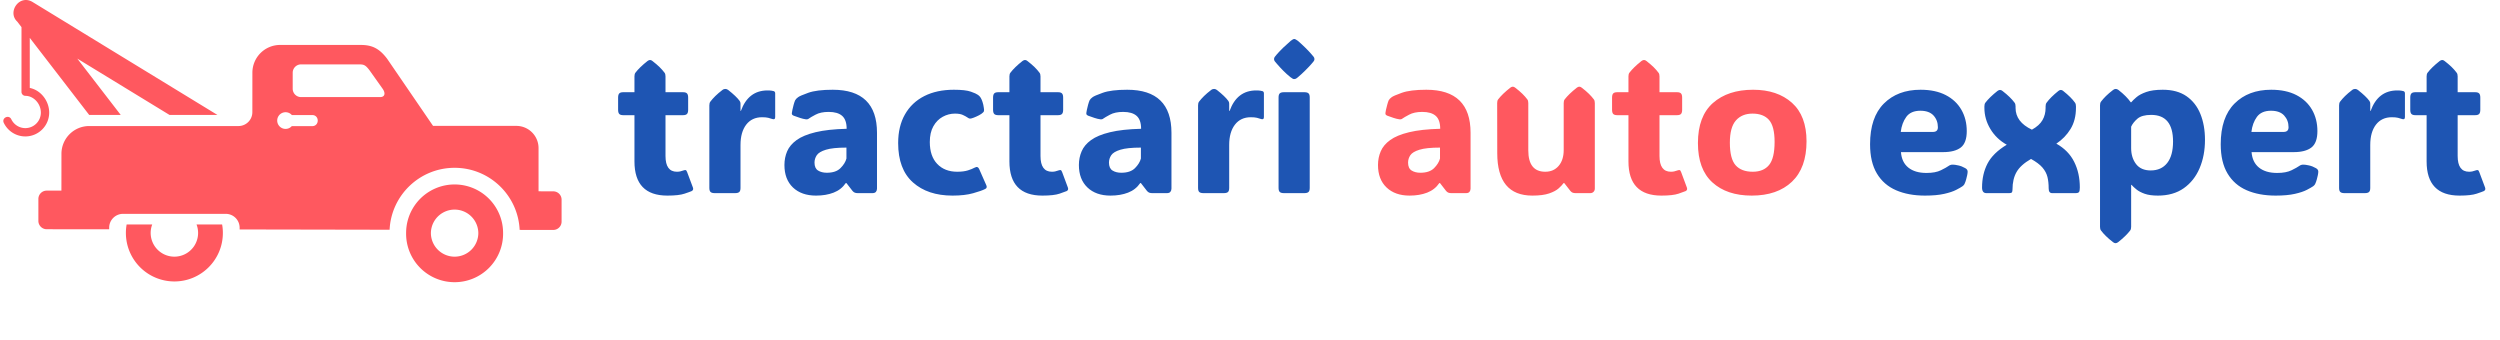
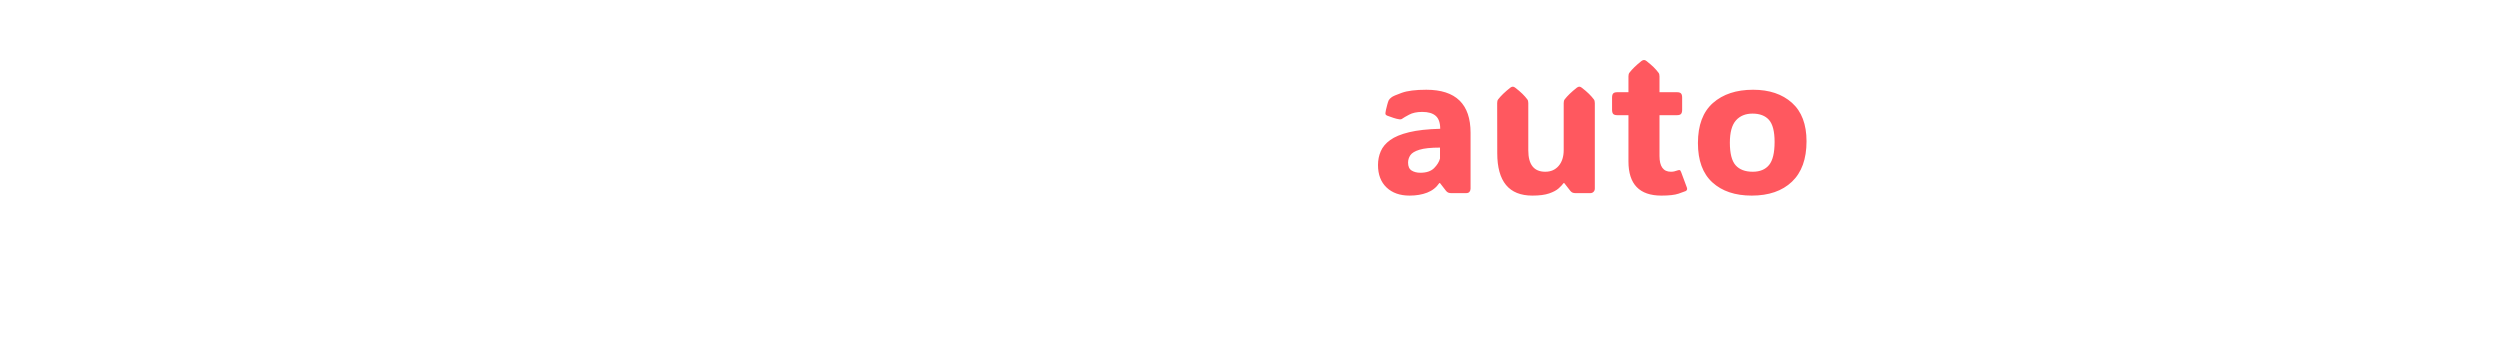
<svg xmlns="http://www.w3.org/2000/svg" width="2000" height="272" viewBox="0 0 2000 272">
  <g transform="matrix(1,0,0,1,-1.212,-0.413)">
    <svg viewBox="0 0 396 54" data-background-color="#ffffff" preserveAspectRatio="xMidYMid meet" height="272" width="2000">
      <g id="tight-bounds" transform="matrix(1,0,0,1,0.24,0.082)">
        <svg viewBox="0 0 395.52 44.82" height="44.82" width="395.52">
          <g>
            <svg viewBox="0 0 522.85 59.248" height="44.82" width="395.52">
              <g transform="matrix(1,0,0,1,127.33,8.188)">
                <svg viewBox="0 0 395.52 42.871" height="42.871" width="395.52">
                  <g id="textblocktransform">
                    <svg viewBox="0 0 395.52 42.871" height="42.871" width="395.52" id="textblock">
                      <g>
                        <svg viewBox="0 0 395.52 42.871" height="42.871" width="395.52">
                          <g transform="matrix(1,0,0,1,0,0)">
                            <svg width="395.52" viewBox="0.98 -38.18 462.525 50.58" height="42.871" data-palette-color="#1e55b3">
                              <g class="wordmark-text-0" data-fill-palette-color="primary" id="text-0">
-                                 <path d="M13.18 0.61L13.18 0.61Q5.03 0.61 5.03-7.86L5.03-7.86 5.03-19.31 2.27-19.31Q1.54-19.31 1.26-19.62 0.98-19.92 0.98-20.65L0.98-20.65 0.98-23.66Q0.98-24.39 1.26-24.69 1.54-25 2.27-25L2.27-25 5.03-25 5.03-28.93Q5.03-29.52 5.27-29.83L5.27-29.83Q6.3-31.18 8.28-32.74L8.28-32.74Q8.62-32.98 8.89-32.98L8.89-32.98Q9.18-32.98 9.47-32.74L9.47-32.74Q10.52-31.93 11.24-31.23 11.96-30.52 12.48-29.83L12.48-29.83Q12.72-29.52 12.72-28.93L12.72-28.93 12.72-25 17.04-25Q17.77-25 18.05-24.69 18.33-24.39 18.33-23.66L18.33-23.66 18.33-20.65Q18.33-19.92 18.05-19.62 17.77-19.31 17.04-19.31L17.04-19.31 12.72-19.31 12.72-9.2Q12.72-5.3 15.55-5.3L15.55-5.3Q15.99-5.3 16.36-5.38 16.72-5.47 16.99-5.57L16.99-5.57Q17.5-5.76 17.71-5.71 17.92-5.66 18.09-5.18L18.09-5.18 19.51-1.39Q19.73-0.78 19.21-0.51L19.21-0.51Q18.85-0.34 17.44 0.13 16.04 0.61 13.18 0.61ZM31.3-22.17L31.3-20.36 31.39-20.36Q33.23-25.44 37.99-25.44L37.99-25.44Q38.6-25.44 38.99-25.38 39.38-25.32 39.52-25.27L39.52-25.27Q39.89-25.15 39.89-24.71L39.89-24.71 39.89-18.82Q39.89-18.07 39.01-18.41L39.01-18.41Q38.72-18.53 38.17-18.66 37.62-18.8 36.64-18.8L36.64-18.8Q34.13-18.8 32.71-16.96 31.3-15.11 31.3-11.94L31.3-11.94 31.3-1.29Q31.3-0.56 30.99-0.28 30.69 0 29.95 0L29.95 0 24.92 0Q24.19 0 23.89-0.28 23.58-0.56 23.58-1.29L23.58-1.29 23.58-21.75Q23.58-22.34 23.83-22.66L23.83-22.66Q24.34-23.34 25.06-24.05 25.78-24.76 26.83-25.56L26.83-25.56Q27.02-25.71 27.22-25.76 27.41-25.81 27.56-25.81L27.56-25.81Q27.9-25.81 28.24-25.56L28.24-25.56Q30.27-23.97 31.08-22.85L31.08-22.85Q31.3-22.56 31.3-22.17L31.3-22.17ZM50 0.61L50 0.61Q46.41 0.61 44.29-1.4 42.18-3.42 42.18-6.96L42.18-6.96Q42.18-8.79 42.85-10.36 43.53-11.94 45.2-13.15 46.87-14.36 49.89-15.09 52.9-15.82 57.59-15.94L57.59-15.94Q57.59-18.16 56.48-19.14 55.37-20.12 53.14-20.12L53.14-20.12Q51.14-20.12 49.87-19.43 48.6-18.75 48.29-18.51L48.29-18.51Q47.94-18.21 47.46-18.29L47.46-18.29Q46.8-18.38 46.05-18.63 45.31-18.87 44.45-19.19L44.45-19.19Q44.33-19.24 44.18-19.35 44.04-19.46 44.01-19.68L44.01-19.68Q44.01-19.8 44.04-19.98 44.06-20.17 44.16-20.65L44.16-20.65Q44.26-21.14 44.45-21.86 44.65-22.58 44.82-22.97L44.82-22.97Q45.04-23.39 45.55-23.75L45.55-23.75Q45.97-24.1 48.07-24.85 50.17-25.61 54.15-25.61L54.15-25.61Q65.11-25.61 65.11-14.94L65.11-14.94 65.11-1.12Q65.11-0.66 64.85-0.33 64.59 0 63.98 0L63.98 0 60.32 0Q59.93 0 59.63-0.11 59.32-0.22 59.05-0.54L59.05-0.54 57.54-2.49 57.37-2.49Q56.25-0.85 54.35-0.12 52.46 0.61 50 0.61ZM52.68-5.05L52.68-5.05Q54.93-5.05 56.07-6.2 57.22-7.35 57.54-8.57L57.54-8.57 57.54-11.28Q54.15-11.28 52.45-10.75 50.75-10.23 50.19-9.39 49.63-8.54 49.63-7.57L49.63-7.57Q49.63-6.15 50.51-5.6 51.39-5.05 52.68-5.05ZM84.15-25.61L84.15-25.61Q87.05-25.61 88.37-25.13 89.69-24.66 90.03-24.39L90.03-24.39Q90.57-24.05 90.86-23.51L90.86-23.51Q91.03-23.24 91.25-22.58 91.47-21.92 91.57-21.14L91.57-21.14Q91.69-20.53 91.59-20.28 91.5-20.02 90.98-19.65L90.98-19.65Q90.4-19.26 89.7-18.96 89.01-18.65 88.57-18.53L88.57-18.53Q88.2-18.43 88.01-18.48 87.81-18.53 87.47-18.77L87.47-18.77Q87.08-19.04 86.37-19.37 85.66-19.7 84.42-19.7L84.42-19.7Q82.83-19.7 81.4-18.92 79.97-18.14 79.08-16.58 78.19-15.01 78.19-12.67L78.19-12.67Q78.19-9.16 80.03-7.23 81.88-5.3 84.98-5.3L84.98-5.3Q86.56-5.3 87.61-5.63 88.66-5.96 89.27-6.3L89.27-6.3Q89.76-6.57 90.02-6.43 90.28-6.3 90.42-5.96L90.42-5.96 92.2-1.93Q92.47-1.29 91.91-1.03L91.91-1.03Q91.01-0.56 88.93 0.02 86.86 0.61 83.81 0.61L83.81 0.61Q77.68 0.61 74.02-2.65 70.35-5.91 70.35-12.4L70.35-12.4Q70.35-16.55 72.04-19.51 73.72-22.46 76.82-24.04 79.92-25.61 84.15-25.61ZM106.07 0.61L106.07 0.61Q97.91 0.61 97.91-7.86L97.91-7.86 97.91-19.31 95.16-19.31Q94.42-19.31 94.14-19.62 93.86-19.92 93.86-20.65L93.86-20.65 93.86-23.66Q93.86-24.39 94.14-24.69 94.42-25 95.16-25L95.16-25 97.91-25 97.91-28.93Q97.91-29.52 98.16-29.83L98.16-29.83Q99.18-31.18 101.16-32.74L101.16-32.74Q101.5-32.98 101.77-32.98L101.77-32.98Q102.07-32.98 102.36-32.74L102.36-32.74Q103.41-31.93 104.13-31.23 104.85-30.52 105.36-29.83L105.36-29.83Q105.61-29.52 105.61-28.93L105.61-28.93 105.61-25 109.93-25Q110.66-25 110.94-24.69 111.22-24.39 111.22-23.66L111.22-23.66 111.22-20.65Q111.22-19.92 110.94-19.62 110.66-19.31 109.93-19.31L109.93-19.31 105.61-19.31 105.61-9.2Q105.61-5.3 108.44-5.3L108.44-5.3Q108.88-5.3 109.24-5.38 109.61-5.47 109.88-5.57L109.88-5.57Q110.39-5.76 110.6-5.71 110.81-5.66 110.98-5.18L110.98-5.18 112.39-1.39Q112.61-0.78 112.1-0.51L112.1-0.51Q111.73-0.34 110.33 0.13 108.93 0.61 106.07 0.61ZM122.94 0.61L122.94 0.61Q119.35 0.61 117.24-1.4 115.12-3.42 115.12-6.96L115.12-6.96Q115.12-8.79 115.8-10.36 116.47-11.94 118.14-13.15 119.81-14.36 122.83-15.09 125.84-15.82 130.53-15.94L130.53-15.94Q130.53-18.16 129.42-19.14 128.31-20.12 126.09-20.12L126.09-20.12Q124.08-20.12 122.81-19.43 121.55-18.75 121.23-18.51L121.23-18.51Q120.89-18.21 120.4-18.29L120.4-18.29Q119.74-18.38 118.99-18.63 118.25-18.87 117.39-19.19L117.39-19.19Q117.27-19.24 117.13-19.35 116.98-19.46 116.96-19.68L116.96-19.68Q116.96-19.8 116.98-19.98 117-20.17 117.1-20.65L117.1-20.65Q117.2-21.14 117.39-21.86 117.59-22.58 117.76-22.97L117.76-22.97Q117.98-23.39 118.49-23.75L118.49-23.75Q118.91-24.1 121.01-24.85 123.11-25.61 127.09-25.61L127.09-25.61Q138.05-25.61 138.05-14.94L138.05-14.94 138.05-1.12Q138.05-0.66 137.79-0.33 137.54 0 136.93 0L136.93 0 133.26 0Q132.87 0 132.57-0.11 132.26-0.22 131.99-0.54L131.99-0.54 130.48-2.49 130.31-2.49Q129.19-0.85 127.29-0.12 125.4 0.61 122.94 0.61ZM125.62-5.05L125.62-5.05Q127.87-5.05 129.02-6.2 130.16-7.35 130.48-8.57L130.48-8.57 130.48-11.28Q127.09-11.28 125.39-10.75 123.69-10.23 123.13-9.39 122.57-8.54 122.57-7.57L122.57-7.57Q122.57-6.15 123.45-5.6 124.33-5.05 125.62-5.05ZM152.35-22.17L152.35-20.36 152.45-20.36Q154.28-25.44 159.04-25.44L159.04-25.44Q159.65-25.44 160.04-25.38 160.43-25.32 160.58-25.27L160.58-25.27Q160.95-25.15 160.95-24.71L160.95-24.71 160.95-18.82Q160.95-18.07 160.07-18.41L160.07-18.41Q159.78-18.53 159.23-18.66 158.68-18.8 157.7-18.8L157.7-18.8Q155.19-18.8 153.77-16.96 152.35-15.11 152.35-11.94L152.35-11.94 152.35-1.29Q152.35-0.56 152.05-0.28 151.74 0 151.01 0L151.01 0 145.98 0Q145.25 0 144.94-0.28 144.64-0.56 144.64-1.29L144.64-1.29 144.64-21.75Q144.64-22.34 144.88-22.66L144.88-22.66Q145.4-23.34 146.12-24.05 146.84-24.76 147.89-25.56L147.89-25.56Q148.08-25.71 148.28-25.76 148.47-25.81 148.62-25.81L148.62-25.81Q148.96-25.81 149.3-25.56L149.3-25.56Q151.33-23.97 152.13-22.85L152.13-22.85Q152.35-22.56 152.35-22.17L152.35-22.17ZM163.46-33.2L163.46-33.2Q163.46-33.52 163.65-33.76 163.85-34.01 164.17-34.4L164.17-34.4Q164.85-35.18 165.75-36.05 166.66-36.91 167.59-37.72L167.59-37.72Q168.17-38.18 168.46-38.18L168.46-38.18Q168.76-38.18 169.37-37.72L169.37-37.72Q171.34-36.01 172.74-34.4L172.74-34.4Q173.05-34.03 173.26-33.78 173.47-33.52 173.47-33.2L173.47-33.2Q173.47-32.89 173.26-32.64 173.05-32.4 172.71-31.98L172.71-31.98Q172.05-31.23 171.17-30.36 170.3-29.49 169.37-28.71L169.37-28.71Q169.03-28.42 168.83-28.33 168.63-28.25 168.46-28.25L168.46-28.25Q168.29-28.25 168.11-28.33 167.93-28.42 167.54-28.71L167.54-28.71Q166.56-29.49 165.71-30.36 164.85-31.23 164.17-32.03L164.17-32.03Q163.85-32.42 163.65-32.65 163.46-32.89 163.46-33.2ZM172.3-23.71L172.3-1.29Q172.3-0.56 171.99-0.28 171.69 0 170.95 0L170.95 0 165.92 0Q165.19 0 164.89-0.28 164.58-0.56 164.58-1.29L164.58-1.29 164.58-23.71Q164.58-24.44 164.89-24.72 165.19-25 165.92-25L165.92-25 170.95-25Q171.69-25 171.99-24.72 172.3-24.44 172.3-23.71L172.3-23.71Z" fill="#1e55b3" data-fill-palette-color="primary" />
                                <path d="M197.03 0.61L197.03 0.61Q193.44 0.61 191.33-1.4 189.21-3.42 189.21-6.96L189.21-6.96Q189.21-8.79 189.89-10.36 190.56-11.94 192.23-13.15 193.9-14.36 196.92-15.09 199.93-15.82 204.62-15.94L204.62-15.94Q204.62-18.16 203.51-19.14 202.4-20.12 200.18-20.12L200.18-20.12Q198.17-20.12 196.91-19.43 195.64-18.75 195.32-18.51L195.32-18.51Q194.98-18.21 194.49-18.29L194.49-18.29Q193.83-18.38 193.08-18.63 192.34-18.87 191.49-19.19L191.49-19.19Q191.36-19.24 191.22-19.35 191.07-19.46 191.05-19.68L191.05-19.68Q191.05-19.8 191.07-19.98 191.09-20.17 191.19-20.65L191.19-20.65Q191.29-21.14 191.49-21.86 191.68-22.58 191.85-22.97L191.85-22.97Q192.07-23.39 192.58-23.75L192.58-23.75Q193-24.1 195.1-24.85 197.2-25.61 201.18-25.61L201.18-25.61Q212.14-25.61 212.14-14.94L212.14-14.94 212.14-1.12Q212.14-0.66 211.88-0.33 211.63 0 211.02 0L211.02 0 207.35 0Q206.96 0 206.66-0.11 206.35-0.22 206.08-0.54L206.08-0.54 204.57-2.49 204.4-2.49Q203.28-0.85 201.38-0.12 199.49 0.61 197.03 0.61ZM199.71-5.05L199.71-5.05Q201.96-5.05 203.11-6.2 204.25-7.35 204.57-8.57L204.57-8.57 204.57-11.28Q201.18-11.28 199.48-10.75 197.78-10.23 197.22-9.39 196.66-8.54 196.66-7.57L196.66-7.57Q196.66-6.15 197.54-5.6 198.42-5.05 199.71-5.05ZM227.44 0.61L227.44 0.61Q218.75 0.61 218.75-9.91L218.75-9.91 218.73-22.31Q218.73-22.9 218.97-23.22L218.97-23.22Q220-24.56 221.98-26.12L221.98-26.12Q222.32-26.37 222.59-26.37L222.59-26.37Q222.9-26.37 223.2-26.12L223.2-26.12Q224.25-25.32 224.97-24.61 225.69-23.9 226.2-23.22L226.2-23.22Q226.44-22.9 226.44-22.31L226.44-22.31 226.44-10.6Q226.44-5.3 230.64-5.3L230.64-5.3Q232.72-5.3 233.96-6.75 235.21-8.2 235.21-10.69L235.21-10.69 235.21-22.31Q235.21-22.9 235.45-23.22L235.45-23.22Q236.48-24.56 238.46-26.12L238.46-26.12Q238.8-26.37 239.07-26.37L239.07-26.37Q239.38-26.37 239.68-26.12L239.68-26.12Q240.73-25.32 241.45-24.61 242.17-23.9 242.68-23.22L242.68-23.22Q242.92-22.9 242.92-22.31L242.92-22.31 242.92-1.12Q242.92-0.66 242.61-0.33 242.29 0 241.8 0L241.8 0 238.14 0Q237.75 0 237.44-0.11 237.14-0.22 236.87-0.54L236.87-0.54 235.35-2.49 235.18-2.49Q234.79-1.93 233.98-1.2 233.16-0.46 231.61 0.07 230.06 0.61 227.44 0.61ZM259.4 0.61L259.4 0.61Q251.25 0.61 251.25-7.86L251.25-7.86 251.25-19.31 248.49-19.31Q247.75-19.31 247.47-19.62 247.19-19.92 247.19-20.65L247.19-20.65 247.19-23.66Q247.19-24.39 247.47-24.69 247.75-25 248.49-25L248.49-25 251.25-25 251.25-28.93Q251.25-29.52 251.49-29.83L251.49-29.83Q252.52-31.18 254.49-32.74L254.49-32.74Q254.83-32.98 255.1-32.98L255.1-32.98Q255.4-32.98 255.69-32.74L255.69-32.74Q256.74-31.93 257.46-31.23 258.18-30.52 258.69-29.83L258.69-29.83Q258.94-29.52 258.94-28.93L258.94-28.93 258.94-25 263.26-25Q263.99-25 264.27-24.69 264.55-24.39 264.55-23.66L264.55-23.66 264.55-20.65Q264.55-19.92 264.27-19.62 263.99-19.31 263.26-19.31L263.26-19.31 258.94-19.31 258.94-9.2Q258.94-5.3 261.77-5.3L261.77-5.3Q262.21-5.3 262.57-5.38 262.94-5.47 263.21-5.57L263.21-5.57Q263.72-5.76 263.93-5.71 264.14-5.66 264.31-5.18L264.31-5.18 265.72-1.39Q265.94-0.78 265.43-0.51L265.43-0.51Q265.06-0.34 263.66 0.13 262.26 0.61 259.4 0.61ZM281.79 0.61L281.79 0.61Q275.63 0.61 272.04-2.66 268.46-5.93 268.46-12.4L268.46-12.4Q268.46-19.04 272.18-22.33 275.9-25.61 282.13-25.61L282.13-25.61Q288.13-25.61 291.75-22.38 295.36-19.14 295.36-12.84L295.36-12.84Q295.36-6.27 291.75-2.83 288.13 0.61 281.79 0.61ZM282.03-5.3L282.03-5.3Q284.71-5.3 286.08-6.97 287.45-8.64 287.45-12.7L287.45-12.7Q287.45-16.55 286.07-18.13 284.69-19.7 281.98-19.7L281.98-19.7Q279.37-19.7 277.87-18.01 276.37-16.31 276.37-12.5L276.37-12.5Q276.37-8.52 277.79-6.91 279.22-5.3 282.03-5.3Z" fill="#ff585f" data-fill-palette-color="secondary" />
-                                 <path d="M324.7 0.61L324.7 0.61Q320.58 0.61 317.53-0.72 314.47-2.05 312.79-4.86 311.1-7.67 311.1-12.11L311.1-12.11Q311.1-18.77 314.52-22.19 317.94-25.61 323.6-25.61L323.6-25.61Q327.29-25.61 329.84-24.29 332.39-22.97 333.72-20.65 335.05-18.33 335.05-15.36L335.05-15.36Q335.05-12.45 333.57-11.3 332.08-10.16 329.22-10.16L329.22-10.16 318.75-10.16Q318.94-7.64 320.59-6.32 322.24-5 325.07-5L325.07-5Q327.32-5 328.67-5.68 330.03-6.35 330.56-6.74L330.56-6.74Q331.03-7.08 331.61-7.06L331.61-7.06Q332.08-7.06 332.94-6.87 333.81-6.69 334.66-6.2L334.66-6.2Q335.27-5.88 335.27-5.32L335.27-5.32Q335.27-5 335.15-4.42L335.15-4.42Q335.08-4.08 334.91-3.43 334.74-2.78 334.47-2.22L334.47-2.22Q334.32-1.95 334-1.71L334-1.71Q333.52-1.37 332.43-0.81 331.34-0.24 329.46 0.18 327.58 0.61 324.7 0.61ZM318.7-15.16L318.7-15.16 326.66-15.16Q327.9-15.16 327.9-16.31L327.9-16.31Q327.9-18.04 326.82-19.23 325.73-20.41 323.56-20.41L323.56-20.41Q321.19-20.41 320.08-18.9 318.97-17.38 318.7-15.16ZM350.97-8.47L350.97-8.47Q348.38-6.98 347.38-5.22 346.38-3.47 346.38-0.9L346.38-0.9Q346.38-0.39 346.23-0.2 346.09 0 345.6 0L345.6 0 339.91 0Q338.84 0 338.84-1.39L338.84-1.39Q338.84-4.71 340.19-7.32 341.55-9.94 344.96-11.99L344.96-11.99Q342.38-13.43 340.9-15.89 339.42-18.36 339.42-21.12L339.42-21.12 339.42-21.51Q339.42-22.09 339.67-22.41L339.67-22.41Q340.69-23.75 342.67-25.32L342.67-25.32Q343.01-25.56 343.28-25.56L343.28-25.56Q343.6-25.56 343.89-25.32L343.89-25.32Q344.94-24.51 345.66-23.8 346.38-23.1 346.89-22.41L346.89-22.41Q347.14-22.09 347.14-21.51L347.14-21.51 347.14-21.12Q347.14-17.63 351.19-15.72L351.19-15.72Q353.05-16.75 353.81-18.09 354.58-19.43 354.58-21.12L354.58-21.12 354.58-21.51Q354.58-22.09 354.83-22.41L354.83-22.41Q355.8-23.75 357.76-25.32L357.76-25.32Q358.07-25.56 358.34-25.56L358.34-25.56Q358.66-25.56 358.93-25.32L358.93-25.32Q359.95-24.51 360.66-23.8 361.37-23.1 361.86-22.41L361.86-22.41Q362.1-22.09 362.1-21.51L362.1-21.51 362.1-21.12Q362.1-18.09 360.76-15.89 359.42-13.7 357.24-12.26L357.24-12.26Q360.27-10.55 361.66-7.75 363.06-4.96 363.06-1.39L363.06-1.39Q363.06-0.56 362.86-0.28 362.66 0 362.01 0L362.01 0 356.19 0Q355.34 0 355.34-1.17L355.34-1.17Q355.34-2.76 355.04-4 354.73-5.25 353.8-6.34 352.87-7.42 350.97-8.47ZM383.61-25.61L383.61-25.61Q387.17-25.61 389.48-24.01 391.79-22.41 392.92-19.62 394.06-16.82 394.06-13.21L394.06-13.21Q394.06-9.3 392.73-6.18 391.4-3.05 388.81-1.22 386.22 0.61 382.39 0.61L382.39 0.61Q380.41 0.61 379.13 0.16 377.85-0.29 377.08-0.92 376.31-1.54 375.87-2.05L375.87-2.05 375.77-2.05 375.77 8.35Q375.77 8.94 375.53 9.25L375.53 9.25Q374.5 10.6 372.53 12.16L372.53 12.16Q372.18 12.4 371.92 12.4L371.92 12.4Q371.62 12.4 371.3 12.16L371.3 12.16Q370.25 11.35 369.53 10.64 368.81 9.94 368.3 9.25L368.3 9.25Q368.06 8.94 368.06 8.35L368.06 8.35 368.06-21.75Q368.06-22.34 368.3-22.66L368.3-22.66Q368.81-23.34 369.53-24.05 370.25-24.76 371.3-25.56L371.3-25.56Q371.62-25.81 371.96-25.81L371.96-25.81Q372.28-25.81 372.62-25.56L372.62-25.56Q373.65-24.76 374.38-24.02 375.11-23.29 375.67-22.51L375.67-22.51 375.8-22.51Q376.21-23.02 377.07-23.75 377.92-24.49 379.5-25.05 381.07-25.61 383.61-25.61ZM380.61-5.62L380.61-5.62Q383.24-5.62 384.7-7.46 386.15-9.3 386.15-12.79L386.15-12.79Q386.15-19.38 380.73-19.38L380.73-19.38Q378.43-19.38 377.33-18.44 376.24-17.5 375.77-16.46L375.77-16.46 375.77-11.16Q375.77-8.79 376.99-7.2 378.21-5.62 380.61-5.62ZM411.56 0.61L411.56 0.61Q407.43 0.61 404.38-0.72 401.33-2.05 399.65-4.86 397.96-7.67 397.96-12.11L397.96-12.11Q397.96-18.77 401.38-22.19 404.8-25.61 410.46-25.61L410.46-25.61Q414.15-25.61 416.7-24.29 419.25-22.97 420.58-20.65 421.91-18.33 421.91-15.36L421.91-15.36Q421.91-12.45 420.42-11.3 418.93-10.16 416.08-10.16L416.08-10.16 405.6-10.16Q405.8-7.64 407.45-6.32 409.1-5 411.93-5L411.93-5Q414.17-5 415.53-5.68 416.88-6.35 417.42-6.74L417.42-6.74Q417.88-7.08 418.47-7.06L418.47-7.06Q418.93-7.06 419.8-6.87 420.67-6.69 421.52-6.2L421.52-6.2Q422.13-5.88 422.13-5.32L422.13-5.32Q422.13-5 422.01-4.42L422.01-4.42Q421.94-4.08 421.77-3.43 421.6-2.78 421.33-2.22L421.33-2.22Q421.18-1.95 420.86-1.71L420.86-1.71Q420.37-1.37 419.29-0.81 418.2-0.24 416.32 0.18 414.44 0.61 411.56 0.61ZM405.56-15.16L405.56-15.16 413.51-15.16Q414.76-15.16 414.76-16.31L414.76-16.31Q414.76-18.04 413.67-19.23 412.59-20.41 410.41-20.41L410.41-20.41Q408.05-20.41 406.93-18.9 405.82-17.38 405.56-15.16ZM435-22.17L435-20.36 435.09-20.36Q436.92-25.44 441.69-25.44L441.69-25.44Q442.3-25.44 442.69-25.38 443.08-25.32 443.22-25.27L443.22-25.27Q443.59-25.15 443.59-24.71L443.59-24.71 443.59-18.82Q443.59-18.07 442.71-18.41L442.71-18.41Q442.42-18.53 441.87-18.66 441.32-18.8 440.34-18.8L440.34-18.8Q437.83-18.8 436.41-16.96 435-15.11 435-11.94L435-11.94 435-1.29Q435-0.56 434.69-0.28 434.39 0 433.65 0L433.65 0 428.62 0Q427.89 0 427.59-0.28 427.28-0.56 427.28-1.29L427.28-1.29 427.28-21.75Q427.28-22.34 427.53-22.66L427.53-22.66Q428.04-23.34 428.76-24.05 429.48-24.76 430.53-25.56L430.53-25.56Q430.72-25.71 430.92-25.76 431.11-25.81 431.26-25.81L431.26-25.81Q431.6-25.81 431.94-25.56L431.94-25.56Q433.97-23.97 434.78-22.85L434.78-22.85Q435-22.56 435-22.17L435-22.17ZM457.11 0.61L457.11 0.61Q448.96 0.61 448.96-7.86L448.96-7.86 448.96-19.31 446.2-19.31Q445.47-19.31 445.19-19.62 444.91-19.92 444.91-20.65L444.91-20.65 444.91-23.66Q444.91-24.39 445.19-24.69 445.47-25 446.2-25L446.2-25 448.96-25 448.96-28.93Q448.96-29.52 449.2-29.83L449.2-29.83Q450.23-31.18 452.21-32.74L452.21-32.74Q452.55-32.98 452.82-32.98L452.82-32.98Q453.11-32.98 453.4-32.74L453.4-32.74Q454.45-31.93 455.17-31.23 455.89-30.52 456.4-29.83L456.4-29.83Q456.65-29.52 456.65-28.93L456.65-28.93 456.65-25 460.97-25Q461.7-25 461.98-24.69 462.26-24.39 462.26-23.66L462.26-23.66 462.26-20.65Q462.26-19.92 461.98-19.62 461.7-19.31 460.97-19.31L460.97-19.31 456.65-19.31 456.65-9.2Q456.65-5.3 459.48-5.3L459.48-5.3Q459.92-5.3 460.29-5.38 460.65-5.47 460.92-5.57L460.92-5.57Q461.43-5.76 461.64-5.71 461.85-5.66 462.02-5.18L462.02-5.18 463.44-1.39Q463.66-0.78 463.14-0.51L463.14-0.51Q462.78-0.34 461.37 0.13 459.97 0.61 457.11 0.61Z" fill="#1e55b3" data-fill-palette-color="primary" />
                              </g>
                            </svg>
                          </g>
                        </svg>
                      </g>
                    </svg>
                  </g>
                </svg>
              </g>
              <g>
                <svg viewBox="0 0 117.209 59.248" height="59.248" width="117.209">
                  <g>
                    <svg x="0" y="0" viewBox="2.32 22.306 94.486 47.762" xml:space="preserve" height="59.248" width="117.209" class="icon-icon-0" data-fill-palette-color="accent" id="icon-0">
-                       <path fill="#ff585f" d="M6.795 28.713L6.797 37.189C8.71 37.576 10.081 39.432 10.082 41.361A4.04 4.04 0 0 1 6.044 45.398 4.05 4.05 0 0 1 2.401 43.106C1.99 42.259 3.257 41.644 3.669 42.491A2.64 2.64 0 0 0 6.044 43.99 2.63 2.63 0 0 0 8.672 41.361C8.672 39.859 7.466 38.54 6.068 38.525A0.67 0.67 0 0 1 5.391 37.821L5.395 26.897 4.673 25.959C2.947 24.356 5.027 21.275 7.279 22.651L38.558 41.759H30.45L14.837 32.224 22.191 41.759H16.853zM48.674 42.708C48.674 43.489 49.31 44.123 50.088 44.123 50.504 44.123 50.879 43.943 51.138 43.655H54.593C55.847 43.655 55.847 41.776 54.593 41.776H51.15A1.416 1.416 0 0 0 48.674 42.708M52.706 33.203A1.41 1.41 0 0 0 51.297 34.612V37.326C51.297 38.103 51.929 38.737 52.706 38.737H66.101C66.878 38.737 67.064 38.103 66.517 37.326L64.308 34.216C63.597 33.276 63.31 33.204 62.525 33.204zM75.051 43.612H89.146A3.76 3.76 0 0 1 92.906 47.37V54.682L95.396 54.69C96.176 54.69 96.806 55.321 96.806 56.098V59.815C96.806 60.592 96.176 61.223 95.396 61.223L89.708 61.216C89.441 55.367 84.613 50.707 78.7 50.707 72.795 50.707 67.974 55.353 67.697 61.189L42.314 61.14V60.85A2.35 2.35 0 0 0 39.963 58.499H22.583A2.35 2.35 0 0 0 20.235 60.85L20.233 61.114 9.662 61.102A1.41 1.41 0 0 1 8.252 59.694V55.977A1.41 1.41 0 0 1 9.662 54.569L12.151 54.563 12.157 48.335A4.697 4.697 0 0 1 16.852 43.638H42.118A2.35 2.35 0 0 0 44.467 41.29L44.474 34.607A4.696 4.696 0 0 1 49.17 29.911L62.855 29.914C64.799 29.914 66.017 30.574 67.288 32.262zM74.685 61.732A4.015 4.015 0 1 0 82.715 61.731 4.015 4.015 0 0 0 74.686 61.732M70.491 61.732A8.207 8.207 0 0 1 86.905 61.732 8.208 8.208 0 1 1 70.491 61.732M23.063 61.732C23.063 61.242 23.106 60.763 23.19 60.297H27.522A4.014 4.014 0 1 0 35.02 60.297H39.352C39.436 60.763 39.477 61.239 39.477 61.732 39.477 66.265 35.803 69.941 31.272 69.941A8.21 8.21 0 0 1 23.063 61.732" data-fill-palette-color="accent" />
-                     </svg>
+                       </svg>
                  </g>
                </svg>
              </g>
            </svg>
          </g>
          <defs />
        </svg>
-         <rect width="395.52" height="44.82" fill="none" stroke="none" />
      </g>
    </svg>
  </g>
</svg>